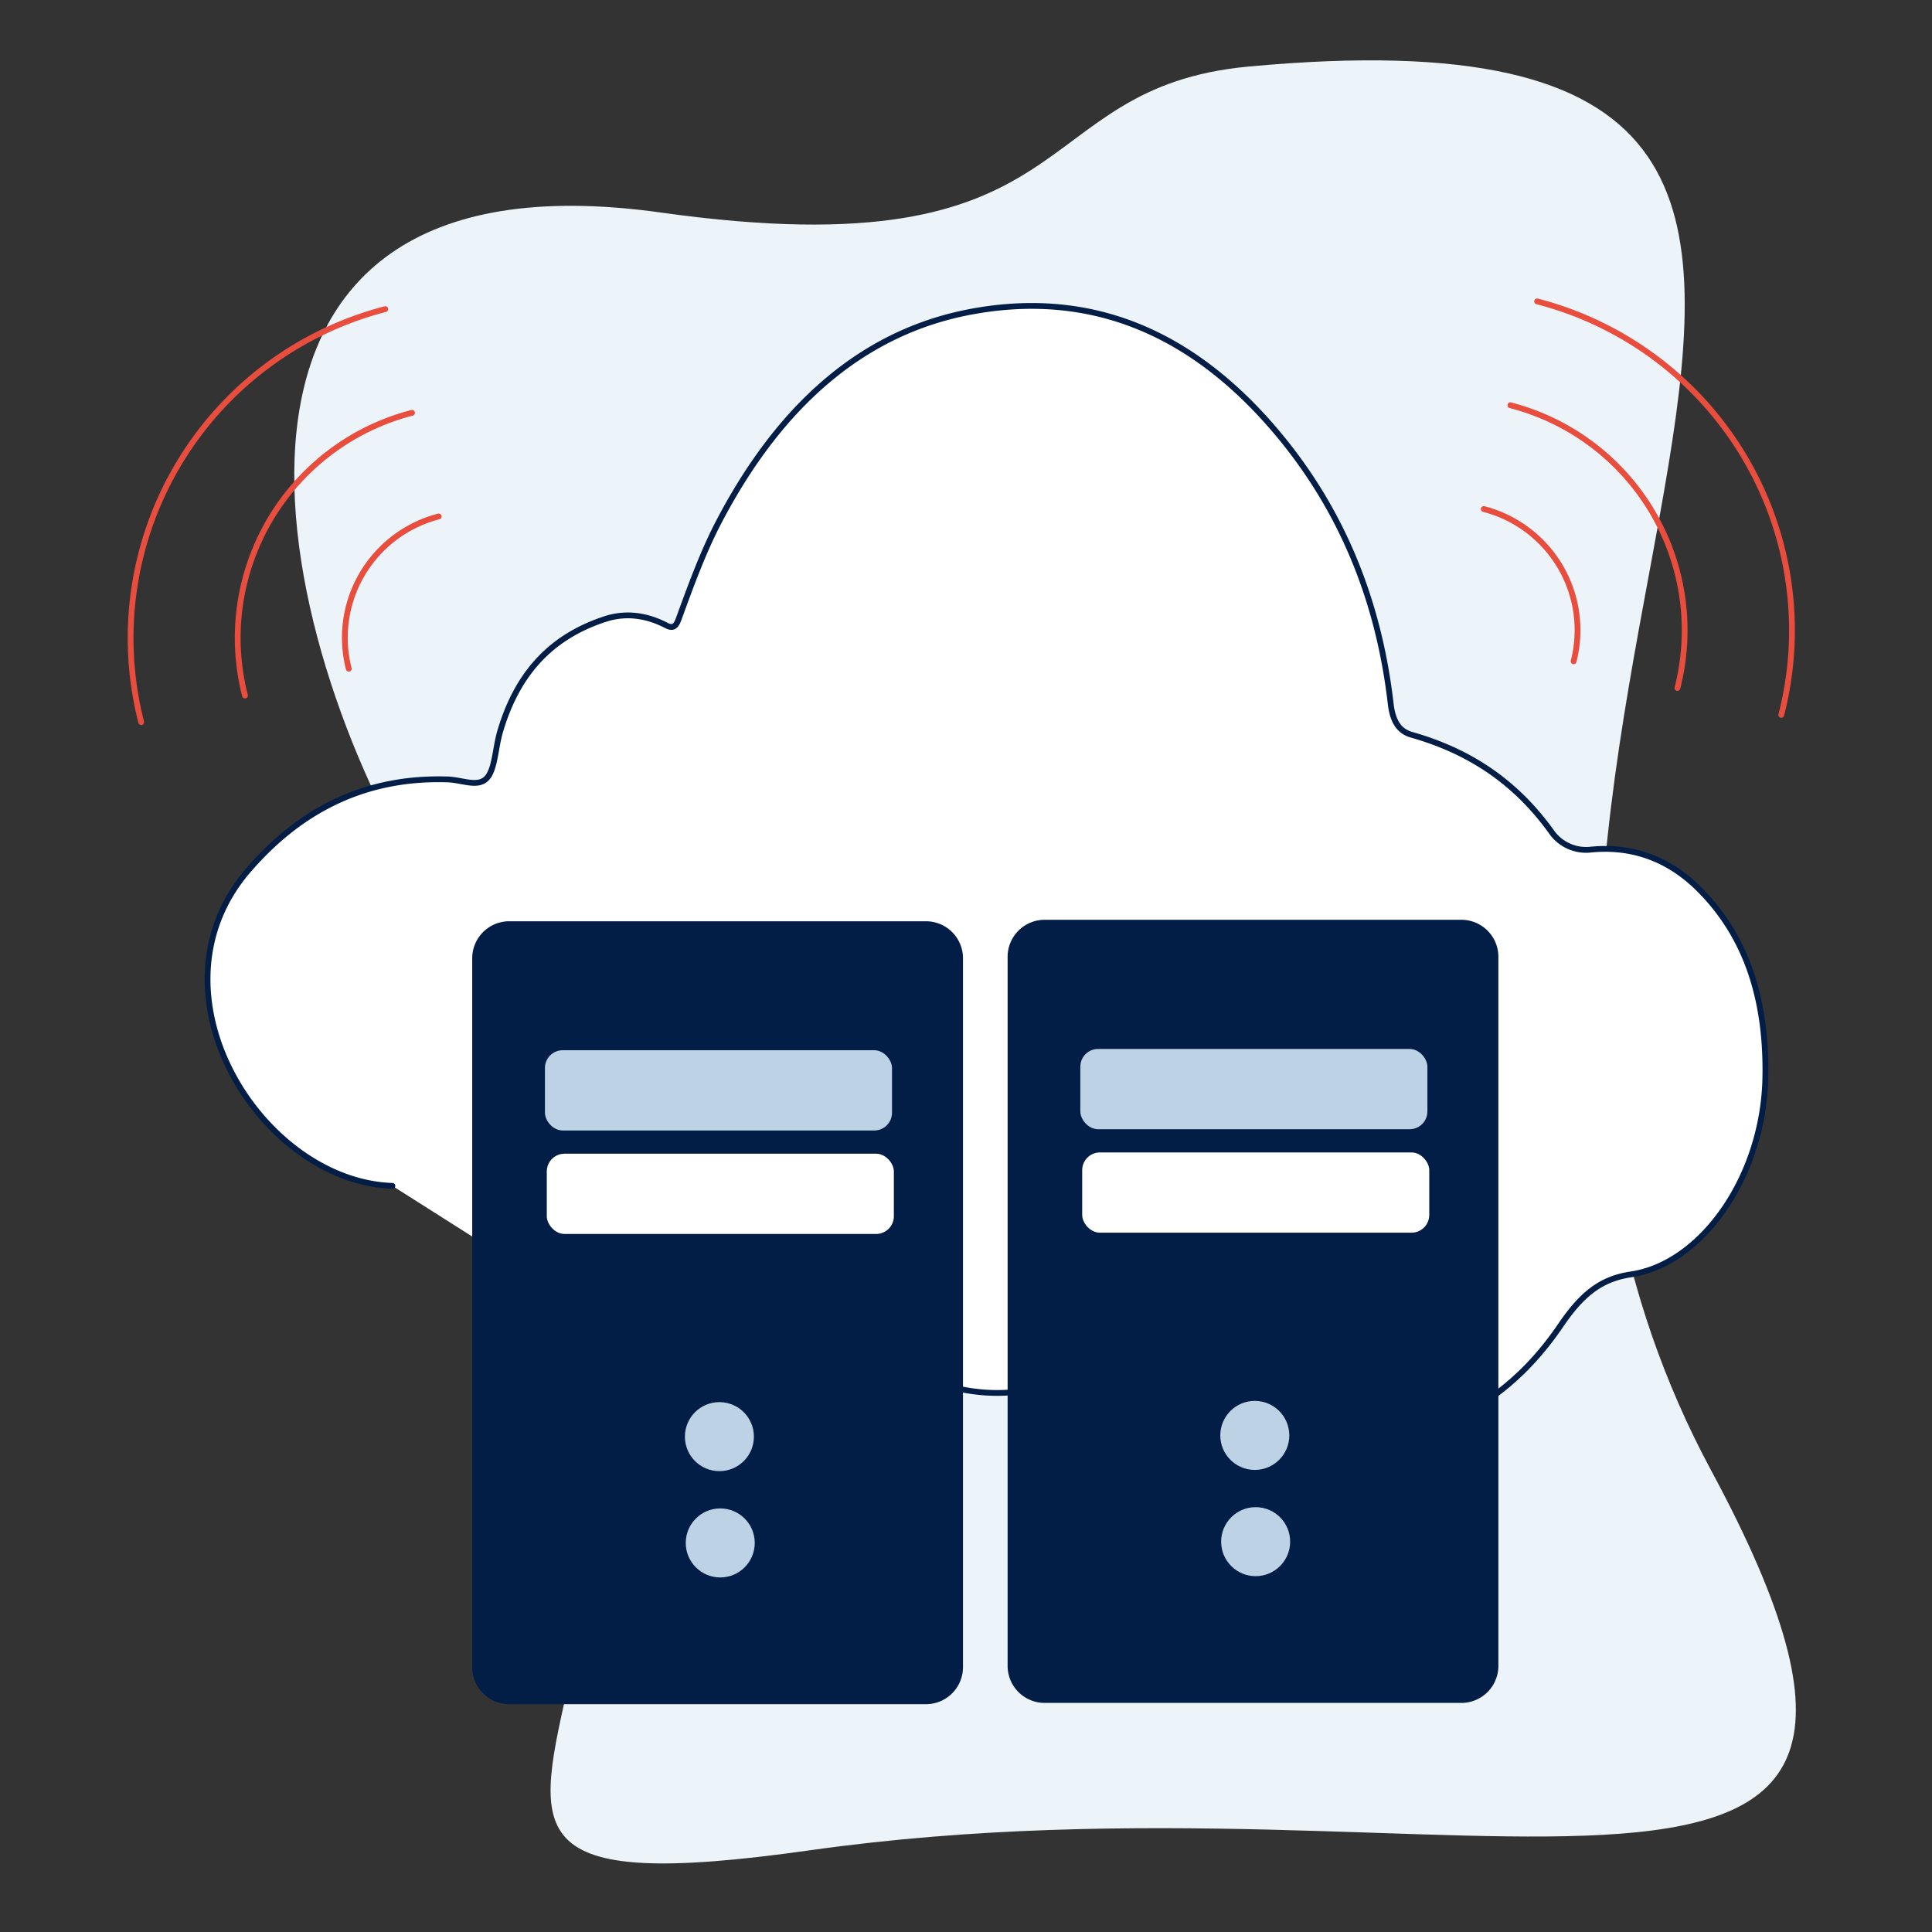
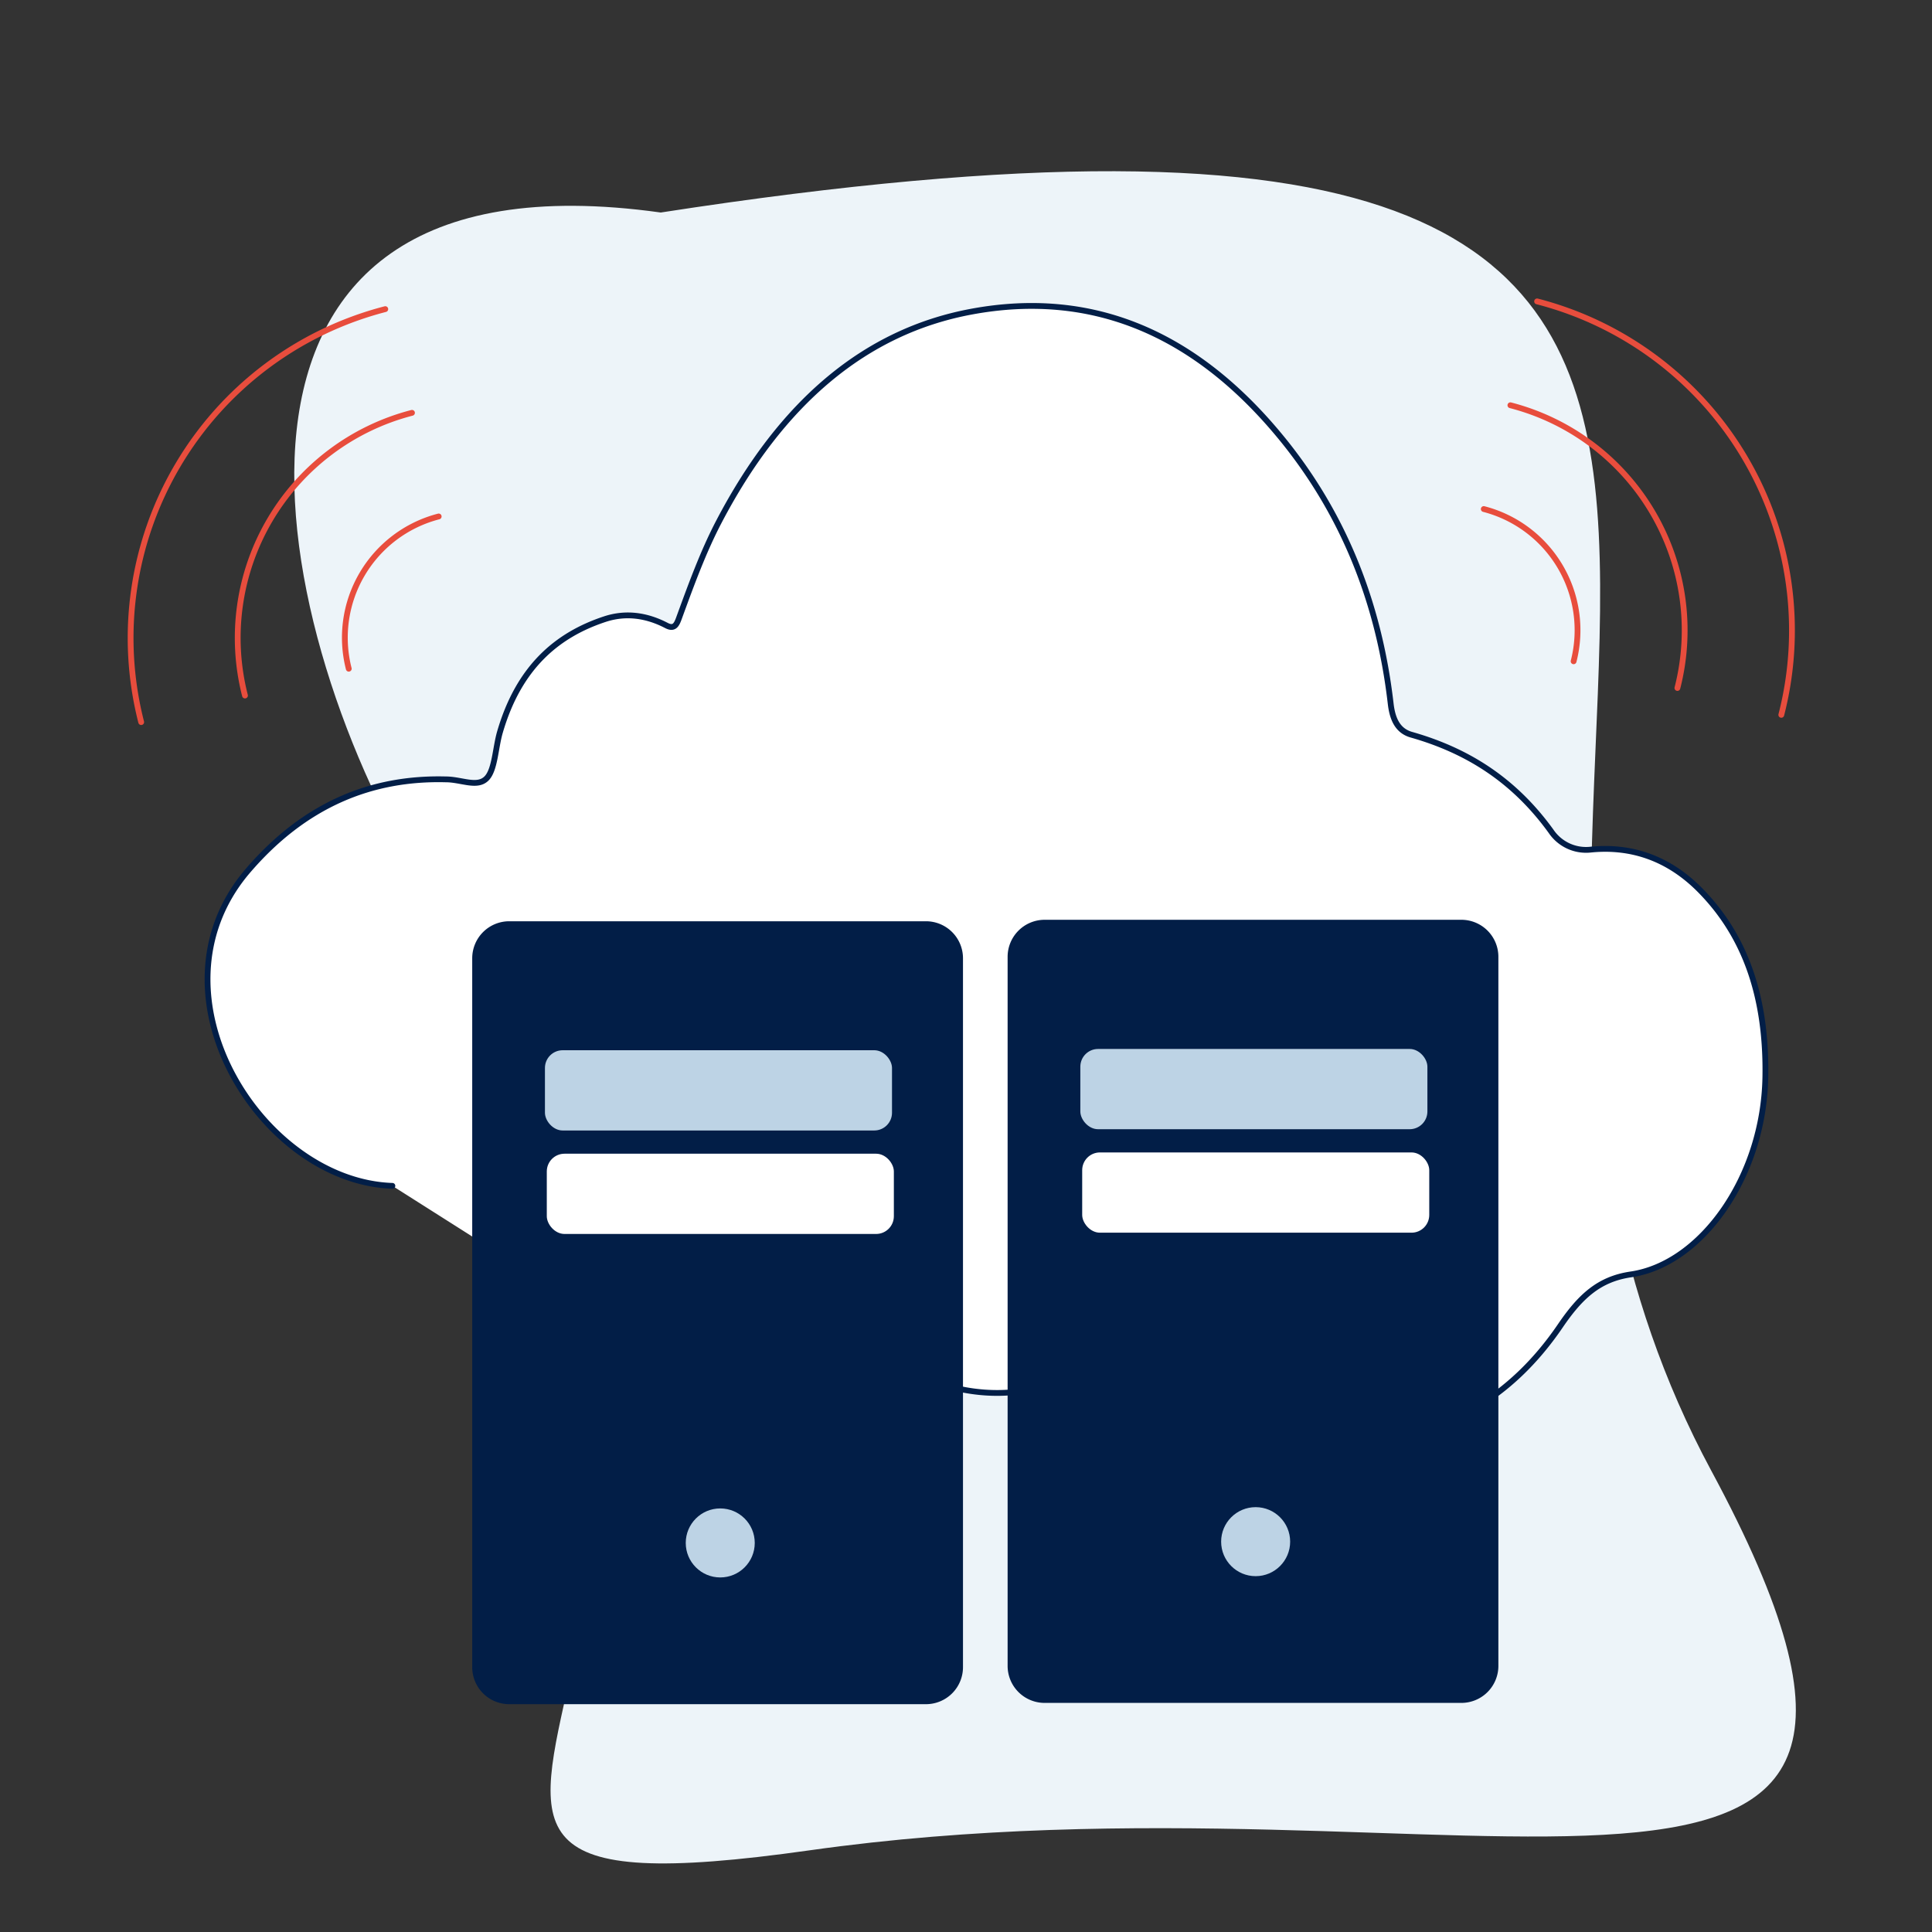
<svg xmlns="http://www.w3.org/2000/svg" width="500" height="500" viewBox="0 0 500 500">
  <rect x="0" y="0" width="500" height="500" fill="#333333" stroke="none" />
-   <path d="M442.88,380.62c77.4,143.69-62.38,74.07-233.33,98.24-152.66,21.59,20.5-59.62-98.81-248.17C69,164.64,41.81,36.91,171,55c111.41,15.64,93.35-32.32,152.17-37.78C554-4.2,342,193.31,442.88,380.62Z" style="fill:#edf4f9" />
+   <path d="M442.88,380.62c77.4,143.69-62.38,74.07-233.33,98.24-152.66,21.59,20.5-59.62-98.81-248.17C69,164.64,41.81,36.91,171,55C554-4.2,342,193.31,442.88,380.62Z" style="fill:#edf4f9" />
  <path d="M101.55,306.9c-33.75-1.13-64.21-49.24-37.86-81,15.14-17.94,32.8-24.7,51.69-24.2,4.07,0,8.18,2.23,10.59-.3,2.12-2.21,2.24-7.86,3.41-11.9,4.89-16.83,14.78-25.17,27.1-29.25,5.45-1.81,10.86-1.05,16,1.63,2.24,1.16,2.74-.52,3.45-2.48C179,151,182.05,142.66,186.06,135c16.12-30.82,37.87-49.25,65.37-54.35,30.72-5.7,58,5,81.08,33.78,14.69,18.37,24.27,40.61,27.4,67.7.48,4.12,1.89,7,5.31,8,13.69,3.89,26.15,11.1,36.19,25a10.92,10.92,0,0,0,10.36,4.74c10.33-1,20,2.14,28.29,10.59,11.81,12,17.18,28,16.81,48.36-.47,25.63-16.46,48.33-34.83,51-8.16,1.2-13,5.64-18.17,13.22-13.11,19.3-30.05,27.82-49,30.15-19.52,2.4-37.19-4-53.23-19.16-.43-.4-1.05-.58-1.32-1.11-3.87-7.89-8.53-5.19-13.3-2q-25.17,16.88-51.61,4c-3.13-1.51-5.39-.89-8.11,2.08-20,21.85-47.6,20.78-66.51-2.66-3.8-4.71-6.94-10.52-10-16.2" style="fill:#fff;stroke:#021e47;stroke-linecap:round;stroke-linejoin:round;stroke-width:1.5px" />
  <path d="M387.78,401.06v30.07a9.58,9.58,0,0,1-9.58,9.58H270.36a9.58,9.58,0,0,1-9.59-9.58V247.63a9.59,9.59,0,0,1,9.59-9.59H378.2a9.58,9.58,0,0,1,9.58,9.59V401.06Z" style="fill:#021e47" />
  <rect x="279.59" y="271.47" width="89.82" height="20.77" rx="4.59" style="fill:#bdd3e5" />
  <rect x="280.07" y="298.25" width="89.82" height="20.77" rx="4.59" style="fill:#fff" />
-   <circle cx="324.74" cy="371.48" r="8.93" style="fill:#bdd3e5" />
  <circle cx="324.96" cy="398.98" r="8.93" style="fill:#bdd3e5" />
  <path d="M249.22,401.38v30.08a9.58,9.58,0,0,1-9.58,9.58H131.79a9.58,9.58,0,0,1-9.58-9.58V248a9.58,9.58,0,0,1,9.58-9.58H239.64a9.58,9.58,0,0,1,9.58,9.58V401.38Z" style="fill:#021e47" />
  <rect x="141.03" y="271.8" width="89.82" height="20.77" rx="4.59" style="fill:#bdd3e5" />
  <rect x="141.51" y="298.58" width="89.82" height="20.77" rx="4.59" style="fill:#fff" />
-   <circle cx="186.18" cy="371.8" r="8.93" style="fill:#bdd3e5" />
  <circle cx="186.4" cy="399.31" r="8.93" style="fill:#bdd3e5" />
  <path d="M461,185A87.93,87.93,0,0,0,397.8,78" style="fill:none;stroke:#e84d3d;stroke-linecap:round;stroke-linejoin:round;stroke-width:1.5px" />
  <path d="M434.11,178.05a60.16,60.16,0,0,0-43.22-73.17" style="fill:none;stroke:#e84d3d;stroke-linecap:round;stroke-linejoin:round;stroke-width:1.5px" />
  <path d="M407.25,171.14A32.39,32.39,0,0,0,384,131.74" style="fill:none;stroke:#e84d3d;stroke-linecap:round;stroke-linejoin:round;stroke-width:1.5px" />
  <path d="M36.54,186.88A87.92,87.92,0,0,1,99.71,80" style="fill:none;stroke:#e84d3d;stroke-linecap:round;stroke-linejoin:round;stroke-width:1.5px" />
  <path d="M63.4,180a60.16,60.16,0,0,1,43.22-73.16" style="fill:none;stroke:#e84d3d;stroke-linecap:round;stroke-linejoin:round;stroke-width:1.5px" />
  <path d="M90.26,173.06a32.4,32.4,0,0,1,23.27-39.4" style="fill:none;stroke:#e84d3d;stroke-linecap:round;stroke-linejoin:round;stroke-width:1.5px" />
</svg>